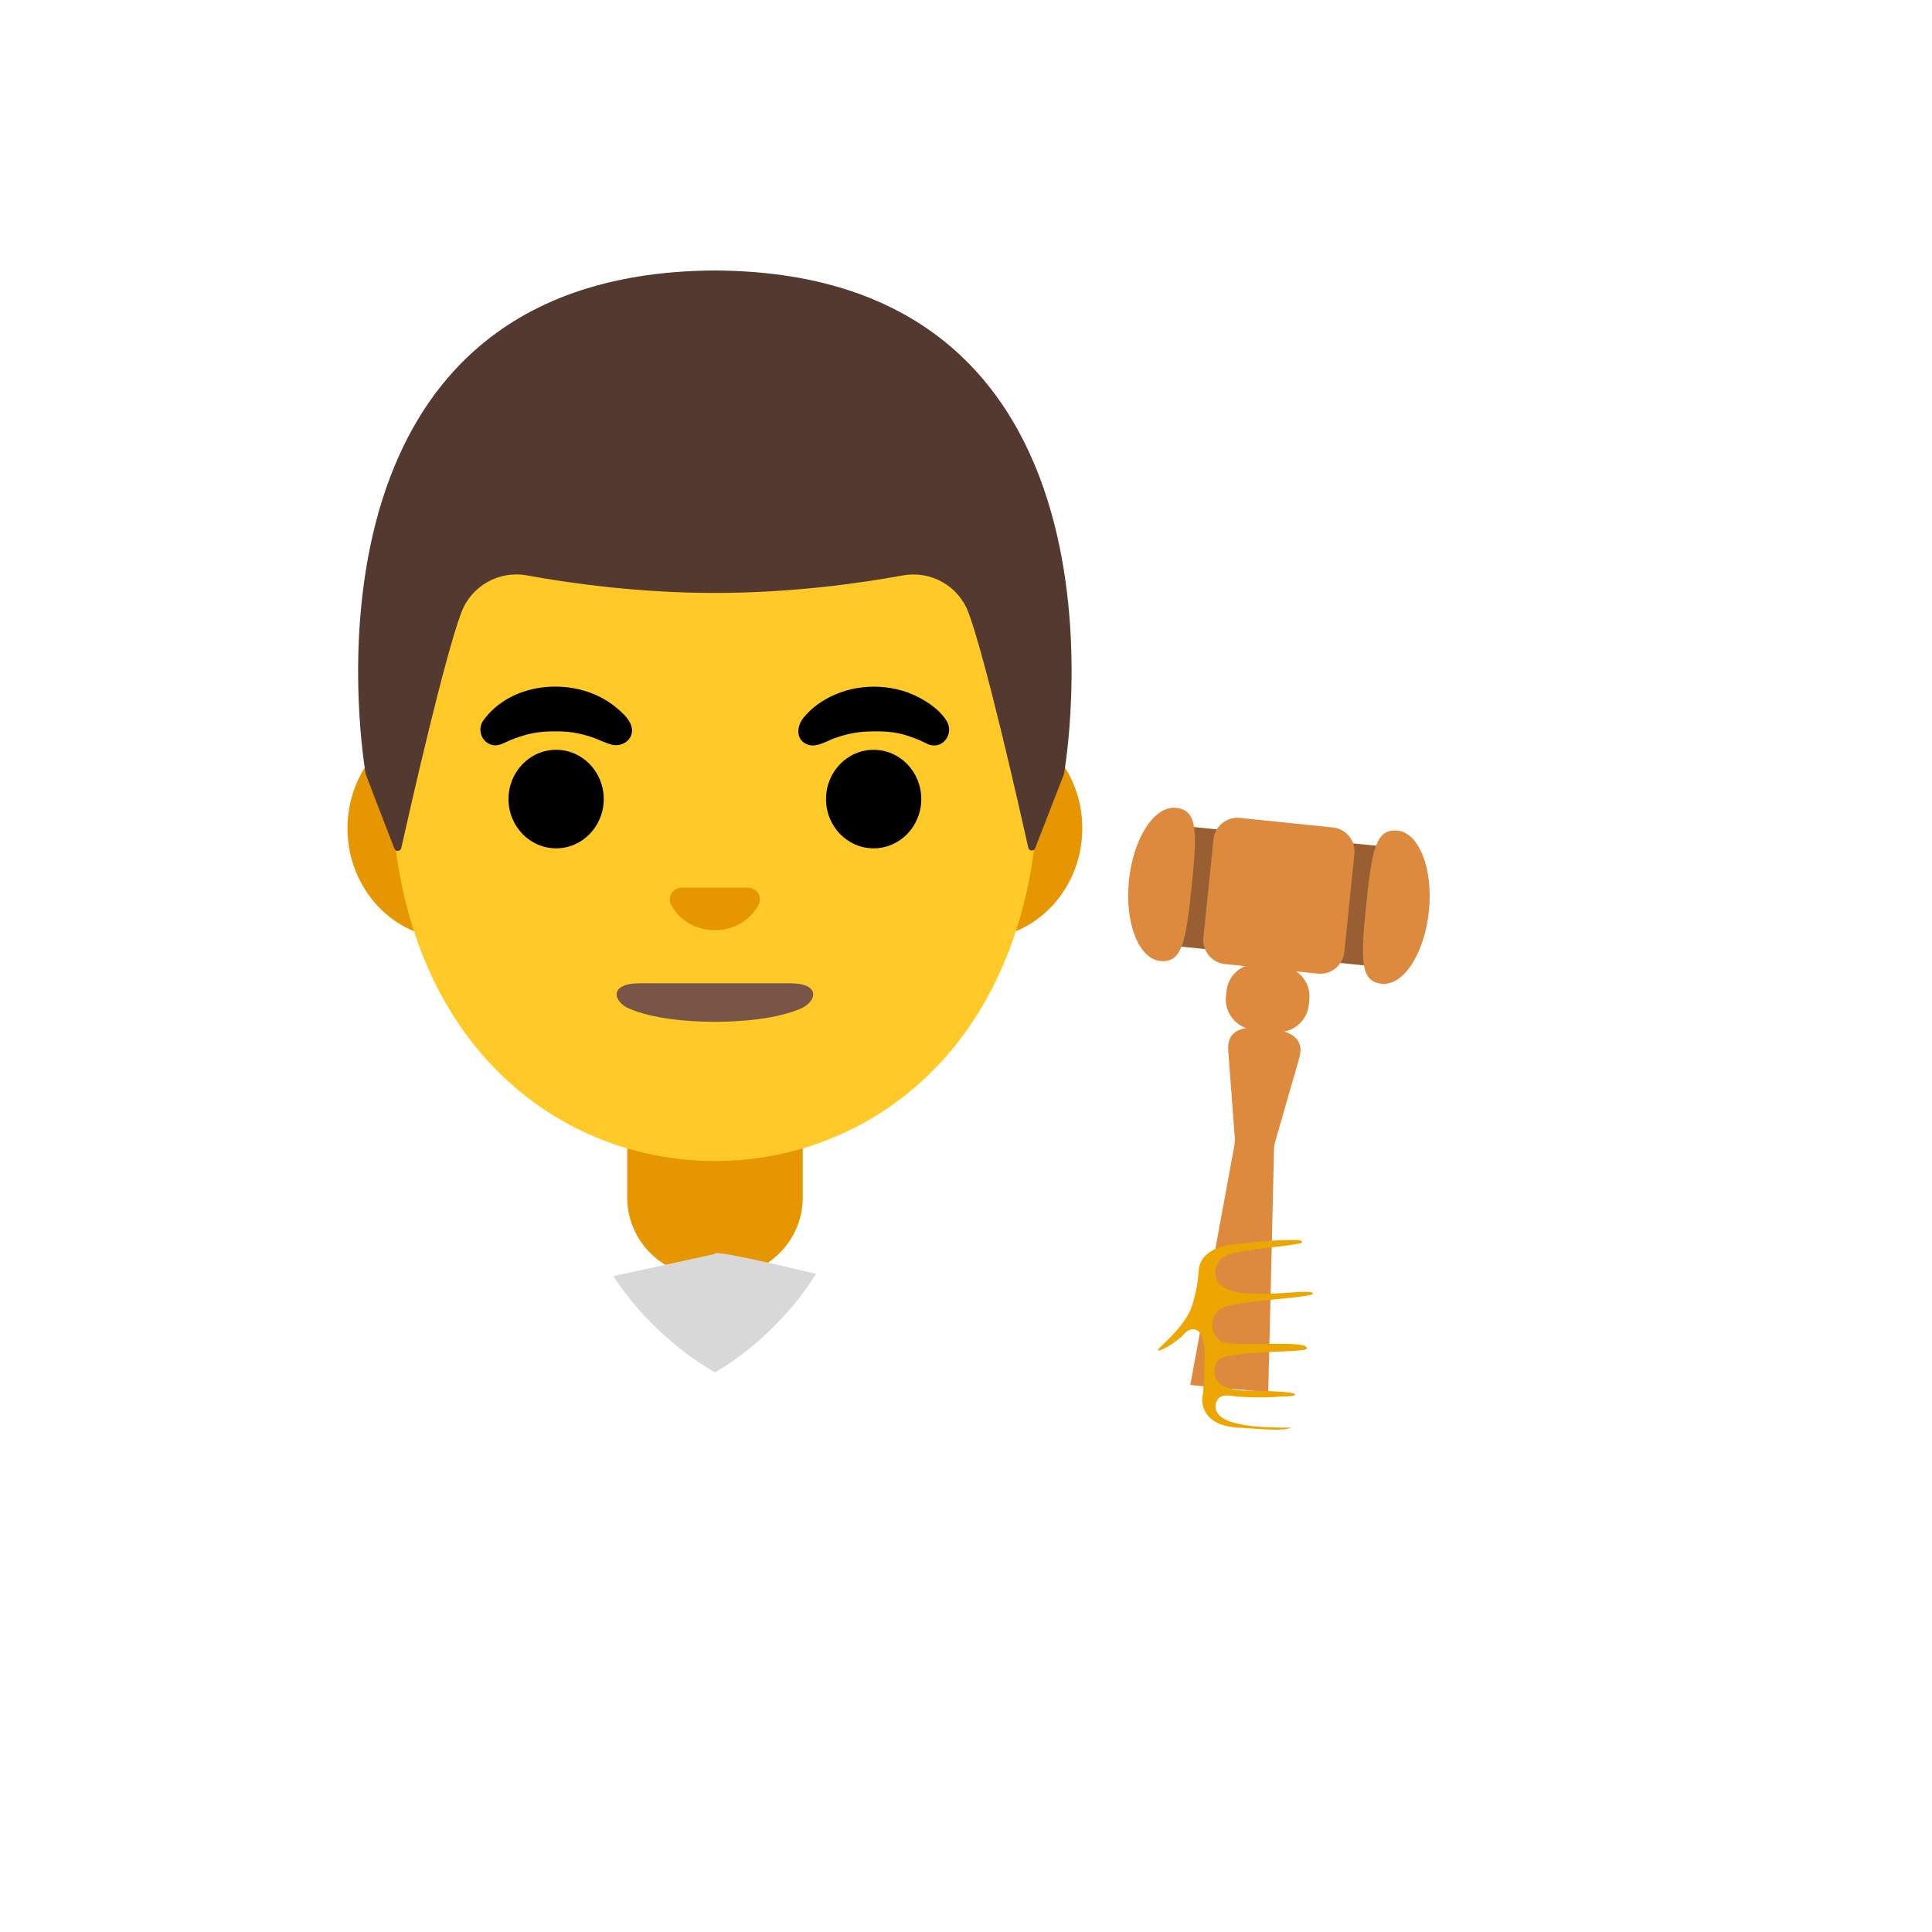
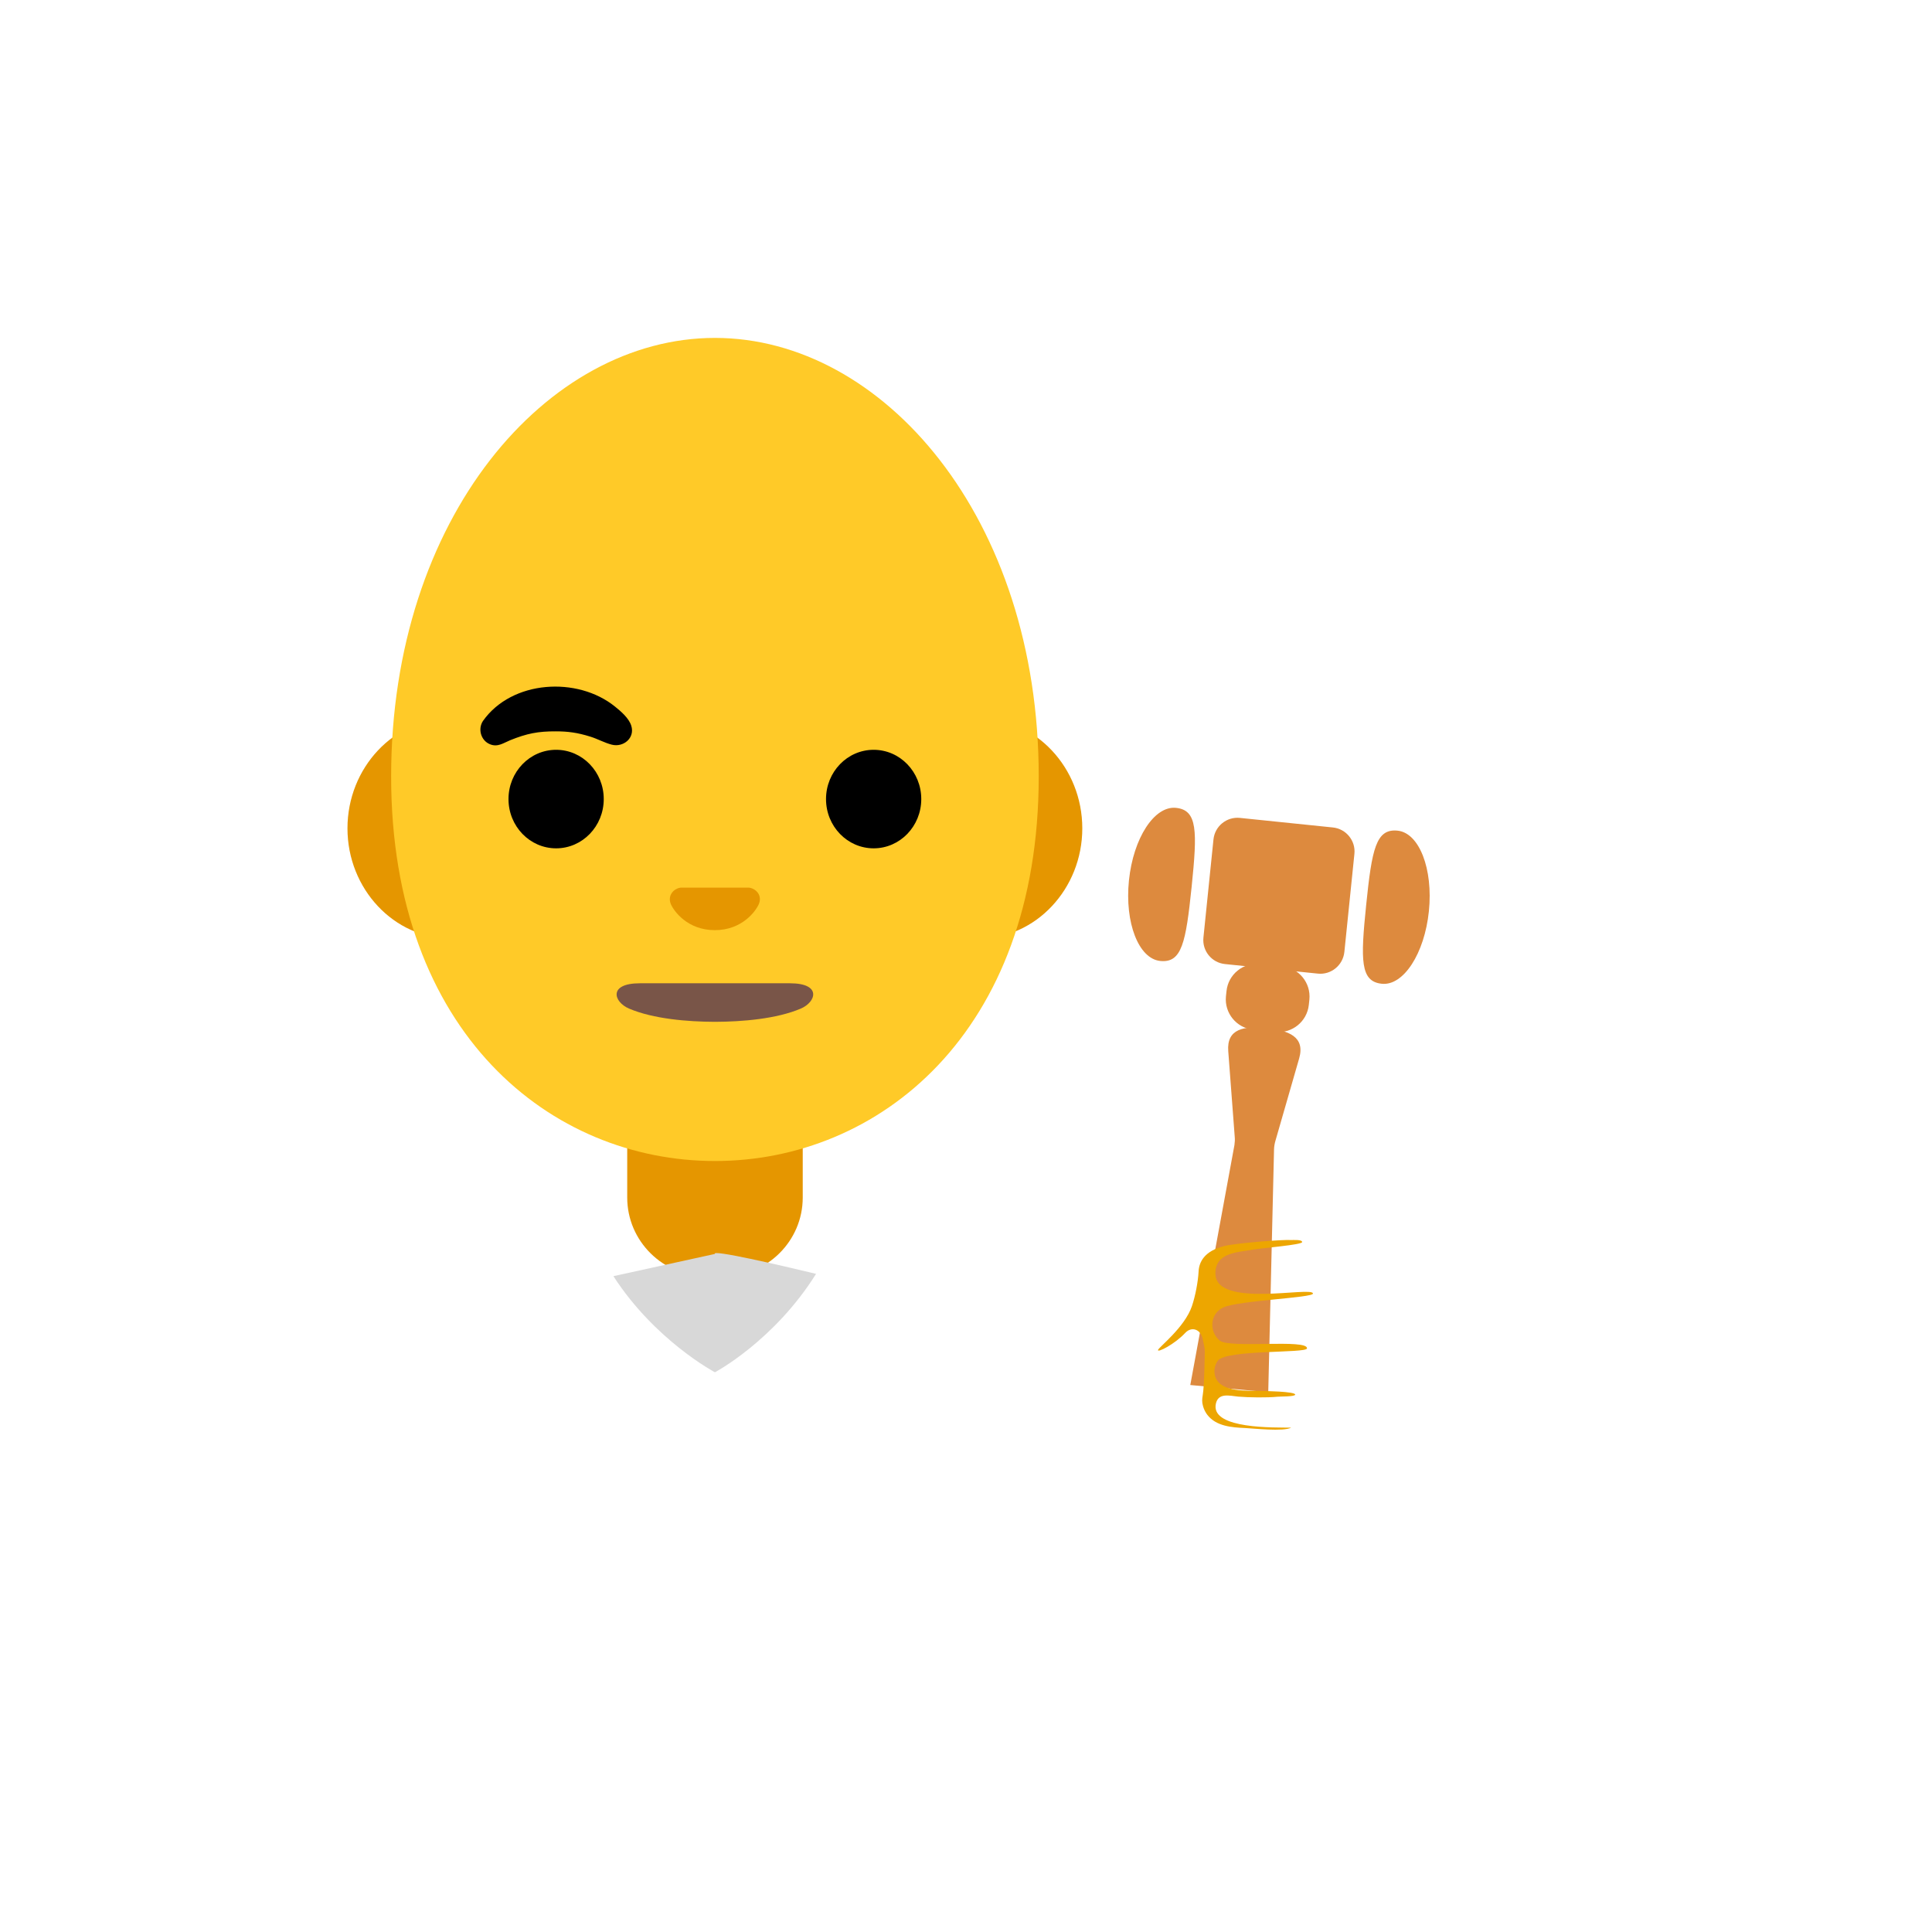
<svg xmlns="http://www.w3.org/2000/svg" version="1.1" width="100%" height="100%" id="svgWorkerArea" viewBox="-25 -25 625 625" style="background: white;">
  <defs id="defsdoc">
    <pattern id="patternBool" x="0" y="0" width="10" height="10" patternUnits="userSpaceOnUse" patternTransform="rotate(35)">
      <circle cx="5" cy="5" r="4" style="stroke: none;fill: #ff000070;" />
    </pattern>
  </defs>
  <g id="fileImp-3207746" class="cosito">
    <path id="pathImp-528508940" fill="url(#IconifyId17ecdb2904d178eab11935)" class="grouped" d="M206.685 349.401C206.685 349.401 206.248 349.401 206.248 349.401 149.343 349.464 91.375 360.651 62.501 387.119 62.501 387.119 62.501 436.931 62.501 436.931 62.501 436.931 368.745 436.931 368.745 436.931 368.745 436.931 368.745 427.525 368.745 427.525 368.745 374.807 287.215 349.401 206.685 349.401 206.685 349.401 206.685 349.401 206.685 349.401" />
    <path id="pathImp-864352269" fill="#fff" opacity=".19" class="grouped" d="M312.59 393.963C311.59 394.307 296.246 403.463 274.934 411.337 264.903 415.056 233.966 420.962 206.342 420.337 156.718 419.15 120.593 403.744 99.812 392.932 91.969 388.869 82.688 380.713 77.781 376.119 77.781 376.119 71.75 380.057 71.75 380.057 75.625 383.838 83.219 390.494 95.031 397.588 82.188 411.65 78.469 430.712 77.563 436.931 77.563 436.931 83.906 436.931 83.906 436.931 85 430.368 88.875 412.931 100.594 400.775 108.75 405.275 118.593 409.775 130.218 413.775 123.687 423.993 122.749 434.087 122.624 436.931 122.624 436.931 128.874 436.931 128.874 436.931 129.03 434.243 130.062 424.868 136.374 415.775 155.218 421.587 178.342 425.9 206.217 426.556 208.373 426.618 210.498 426.618 212.591 426.618 237.841 426.618 258.872 422.962 276.153 417.681 281.309 426.118 282.247 434.399 282.403 436.899 282.403 436.899 288.653 436.899 288.653 436.899 288.528 434.243 287.684 425.212 282.215 415.681 293.934 411.619 303.746 406.837 311.808 401.994 322.621 414.056 326.308 430.556 327.339 436.868 327.339 436.868 333.683 436.868 333.683 436.868 332.808 430.837 329.246 412.556 317.183 398.588 328.433 391.182 335.62 384.088 339.277 380.057 339.277 380.057 333.745 376.744 333.745 376.744 330.027 380.744 323.089 387.213 312.59 393.963 312.59 393.963 312.59 393.963 312.59 393.963" />
    <path id="pathImp-691530813" fill="#e59600" class="grouped" d="M206.279 331.214C206.279 331.214 177.905 331.214 177.905 331.214 177.905 331.214 177.905 362.401 177.905 362.401 177.905 376.494 189.467 387.932 203.717 387.932 203.717 387.932 208.873 387.932 208.873 387.932 223.123 387.932 234.685 376.494 234.685 362.401 234.685 362.401 234.685 331.214 234.685 331.214 234.685 331.214 206.279 331.214 206.279 331.214 206.279 331.214 206.279 331.214 206.279 331.214" />
    <path id="pathImp-175646931" fill="#e59600" class="grouped" d="M291.653 207.31C291.653 207.31 120.874 207.31 120.874 207.31 102.469 207.31 87.406 223.372 87.406 242.965 87.406 262.559 102.469 278.621 120.874 278.621 120.874 278.621 291.653 278.621 291.653 278.621 310.058 278.621 325.121 262.559 325.121 242.965 325.121 223.372 310.058 207.31 291.653 207.31 291.653 207.31 291.653 207.31 291.653 207.31" />
    <path id="pathImp-564494020" fill="#ffca28" class="grouped" d="M206.279 84.312C151.905 84.312 101.531 142.467 101.531 226.185 101.531 309.433 153.436 350.589 206.279 350.589 259.122 350.589 311.027 309.402 311.027 226.153 311.027 142.467 260.653 84.312 206.279 84.312 206.279 84.312 206.279 84.312 206.279 84.312" />
    <path id="ellipseImp-799162395" class="grouped" d="M139.499 233.497C139.499 224.692 146.393 217.56 154.905 217.56 163.417 217.56 170.311 224.692 170.311 233.497 170.311 242.302 163.417 249.434 154.905 249.434 146.393 249.434 139.499 242.302 139.499 233.497 139.499 233.497 139.499 233.497 139.499 233.497" />
    <path id="ellipseImp-56674751" class="grouped" d="M242.216 233.497C242.216 224.692 249.11 217.56 257.622 217.56 266.134 217.56 273.028 224.692 273.028 233.497 273.028 242.302 266.134 249.434 257.622 249.434 249.11 249.434 242.216 242.302 242.216 233.497 242.216 233.497 242.216 233.497 242.216 233.497" />
    <path id="pathImp-311952180" fill="#795548" class="grouped" d="M230.56 293.09C230.56 293.09 181.998 293.09 181.998 293.09 171.655 293.09 173.499 299.152 178.498 301.277 186.342 304.621 197.435 305.527 206.217 305.558 206.217 305.558 206.342 305.558 206.342 305.558 215.123 305.527 226.216 304.621 234.06 301.277 239.029 299.152 240.904 293.09 230.56 293.09 230.56 293.09 230.56 293.09 230.56 293.09" />
    <path id="pathImp-252052188" fill="#e59600" class="grouped" d="M218.31 262.403C217.966 262.278 217.654 262.184 217.31 262.153 217.31 262.153 195.186 262.153 195.186 262.153 194.842 262.184 194.498 262.278 194.186 262.403 192.186 263.215 191.092 265.278 192.029 267.496 192.967 269.715 197.373 275.902 206.248 275.902 215.123 275.902 219.529 269.684 220.466 267.496 221.435 265.278 220.341 263.215 218.31 262.403 218.31 262.403 218.31 262.403 218.31 262.403" />
    <path id="pathImp-377255687" fill="#d8d8d8" class="grouped" d="M206.279 418.931C206.279 418.931 225.404 408.806 238.997 387.088 227.154 384.244 205.154 379.119 206.248 380.651 206.248 380.651 173.436 387.838 173.436 387.838 186.936 408.712 206.279 418.931 206.279 418.931 206.279 418.931 206.279 418.931 206.279 418.931" />
    <stop offset="1" stop-color="#bdbdbd" id="stopImp-47383481" class="grouped" />
    <path id="pathImp-423996001" fill="url(#IconifyId17ecdb2904d178eab11936)" class="grouped" d="M177.998 350.401C172.249 350.807 166.561 351.339 160.905 351.964 162.905 374.088 173.811 390.619 184.436 401.713 184.436 401.713 206.248 380.651 206.248 380.651 186.436 366.026 179.811 354.37 177.998 350.401 177.998 350.401 177.998 350.401 177.998 350.401" />
    <stop offset="1" stop-color="#bdbdbd" id="stopImp-394542119" class="grouped" />
    <path id="pathImp-519595596" fill="url(#IconifyId17ecdb2904d178eab11937)" class="grouped" d="M234.466 350.432C232.622 354.463 225.966 366.057 206.248 380.651 206.248 380.651 227.873 401.525 227.873 401.525 238.091 390.588 248.685 374.276 251.56 352.12 245.903 351.464 240.216 350.87 234.466 350.432 234.466 350.432 234.466 350.432 234.466 350.432" />
    <path id="pathImp-943402783" fill="#dd8a3e" class="grouped" d="M360.058 423.056C360.058 423.056 374.339 345.432 374.339 345.432 374.464 344.526 374.526 343.651 374.432 342.745 374.432 342.745 372.339 315.058 372.339 315.058 371.776 307.777 377.432 306.839 384.682 307.589 391.932 308.339 397.276 310.402 395.276 317.402 395.276 317.402 387.588 344.089 387.588 344.089 387.338 344.964 387.182 345.839 387.151 346.745 387.151 346.745 385.276 425.368 385.276 425.368 385.276 425.368 360.058 423.056 360.058 423.056 360.058 423.056 360.058 423.056 360.058 423.056" />
    <path id="pathImp-816716317" fill="#dd8a3e" class="grouped" d="M382.526 286.84C382.526 286.84 389.838 287.59 389.838 287.59 395.182 288.152 399.119 292.965 398.588 298.339 398.588 298.339 398.401 300.089 398.401 300.089 397.82 305.459 393.026 309.36 387.651 308.839 387.651 308.839 380.338 308.089 380.338 308.089 374.969 307.508 371.068 302.715 371.589 297.339 371.589 297.339 371.776 295.589 371.776 295.589 372.346 290.214 377.147 286.306 382.526 286.84 382.526 286.84 382.526 286.84 382.526 286.84" />
-     <path id="pathImp-283684540" fill="#995f33" class="grouped" d="M352.798 280.793C352.798 280.793 356.767 242.09 356.767 242.09 356.767 242.09 430.228 249.628 430.228 249.628 430.228 249.628 426.256 288.333 426.256 288.333 426.256 288.333 352.798 280.793 352.798 280.793" />
    <path id="pathImp-622156384" fill="#dd8a3e" class="grouped" d="M401.338 289.965C401.338 289.965 371.276 286.871 371.276 286.871 366.986 286.434 363.864 282.599 364.308 278.309 364.308 278.309 367.557 246.559 367.557 246.559 367.994 242.269 371.83 239.147 376.12 239.59 376.12 239.591 406.182 242.684 406.182 242.684 410.463 243.122 413.588 246.965 413.15 251.215 413.15 251.215 409.9 282.965 409.9 282.965 409.432 287.277 405.619 290.402 401.338 289.965 401.338 289.965 401.338 289.965 401.338 289.965" />
    <path id="pathImp-511880079" fill="#dd8a3e" class="grouped" d="M360.495 261.871C362.339 243.872 362.433 237.059 355.433 236.341 348.433 235.622 341.62 246.122 340.214 259.809 338.808 273.496 343.339 285.152 350.339 285.871 357.339 286.59 358.62 279.902 360.495 261.871 360.495 261.871 360.495 261.871 360.495 261.871" />
    <path id="pathImp-845812173" fill="#dd8a3e" class="grouped" d="M416.963 267.684C418.807 249.684 420.119 242.997 427.119 243.715 434.119 244.434 438.65 256.09 437.244 269.777 435.837 283.465 429.025 293.965 422.025 293.246 415.025 292.527 415.119 285.683 416.963 267.684 416.963 267.684 416.963 267.684 416.963 267.684" />
    <stop offset="1" stop-color="#ffb300" id="stopImp-725555970" class="grouped" />
    <path id="pathImp-47624052" fill="url(#IconifyId17ecdb2904d178eab11938)" class="grouped" d="M366.089 373.307C362.808 373.838 359.589 374.682 356.558 376.057 352.214 378.026 331.464 371.932 330.183 391.932 330.058 397.463 329.527 414.869 334.214 423.4 343.995 441.243 380.745 436.837 383.526 437.274 401.057 439.993 393.213 383.682 383.307 376.463 382.057 375.651 380.057 374.651 378.307 373.682 374.87 371.869 369.495 372.776 366.089 373.307 366.089 373.307 366.089 373.307 366.089 373.307" />
    <stop offset="1" stop-color="#ffca28" id="stopImp-782978988" class="grouped" />
    <path id="pathImp-670977422" fill="url(#IconifyId17ecdb2904d178eab11939)" class="grouped" d="M390.651 425.306C390.651 425.306 370.87 424.868 370.87 424.868 368.431 424.716 366.26 426.404 365.808 428.806 365.308 431.368 367.182 433.806 369.901 434.306 369.901 434.306 389.463 437.212 389.463 437.212 392.588 437.774 395.588 435.681 395.901 432.649 395.901 432.649 396.057 431.087 396.057 431.087 396.369 427.993 393.901 425.337 390.651 425.306 390.651 425.306 390.651 425.306 390.651 425.306" />
    <stop offset="1" stop-color="#ffca28" id="stopImp-819744890" class="grouped" />
-     <path id="pathImp-763822613" fill="url(#IconifyId17ecdb2904d178eab11940)" class="grouped" d="M330.339 405.462C330.339 405.462 334.339 408.244 340.433 410.65 358.995 417.994 361.245 395.275 361.683 391.775 363.933 373.713 379.901 377.744 393.432 376.838 396.244 376.651 405.869 375.182 408.463 368.838 411.182 358.276 400.369 358.432 377.526 357.057 371.307 356.682 365.12 356.776 358.933 357.651 329.558 361.776 329.308 391.932 330.339 405.462 330.339 405.462 330.339 405.462 330.339 405.462" />
    <stop offset="1" stop-color="#ffca28" id="stopImp-923904042" class="grouped" />
    <path id="pathImp-933532577" fill="url(#IconifyId17ecdb2904d178eab11941)" class="grouped" d="M396.807 393.182C396.807 393.182 368.495 395.588 368.495 395.588 364.683 395.869 364.62 398.744 364.433 402.369 364.151 406.275 364.62 409.65 368.776 409.9 368.776 409.9 397.213 411.244 397.213 411.244 402.026 411.494 406.088 407.837 406.026 403.244 406.026 403.244 405.994 400.9 405.994 400.9 405.869 396.182 401.682 392.65 396.807 393.182 396.807 393.182 396.807 393.182 396.807 393.182" />
    <stop offset="1" stop-color="#ffca28" id="stopImp-283088104" class="grouped" />
    <path id="pathImp-201779659" fill="url(#IconifyId17ecdb2904d178eab11942)" class="grouped" d="M396.432 376.463C396.432 376.463 372.151 379.869 372.151 379.869 368.526 380.338 365.933 383.275 365.933 386.713 365.87 390.463 369.151 393.494 373.12 393.525 373.12 393.525 397.713 393.713 397.713 393.713 402.307 393.713 406.057 390.025 405.744 385.619 405.744 385.619 405.588 383.369 405.588 383.369 405.244 378.901 401.057 375.713 396.432 376.463 396.432 376.463 396.432 376.463 396.432 376.463" />
    <stop offset="1" stop-color="#ffca28" id="stopImp-663989971" class="grouped" />
    <path id="pathImp-102503799" fill="url(#IconifyId17ecdb2904d178eab11943)" class="grouped" d="M394.245 410.337C394.245 410.337 371.807 411.587 371.807 411.587 368.464 411.712 365.87 414.181 365.589 417.337 365.214 420.743 367.964 423.775 371.589 424.15 371.589 424.15 393.995 426.212 393.995 426.212 398.182 426.587 401.901 423.525 401.994 419.493 401.994 419.493 402.057 417.431 402.057 417.431 402.057 413.275 398.526 410.025 394.245 410.337 394.245 410.337 394.245 410.337 394.245 410.337" />
    <path id="pathImp-165565443" fill="#eda600" class="grouped" d="M397.807 411.212C398.151 408.056 372.714 411.306 369.589 408.681 366.026 405.712 366.401 399.9 370.807 397.931 375.714 395.713 399.744 394.838 399.744 393.463 399.713 390.963 368.401 398.338 368.182 387.088 368.057 380.119 375.432 380.151 380.37 379.244 383.307 378.713 396.244 377.713 396.244 376.807 396.244 375.901 393.057 376.182 392.713 376.151 390.37 375.932 375.276 377.088 371.214 378.057 364.495 379.651 362.87 383.4 362.745 386.338 362.558 389.744 361.683 394.275 360.589 397.525 358.245 404.431 349.87 410.806 349.62 411.712 349.339 412.712 354.964 409.9 358.433 406.181 360.495 403.994 363.339 405.025 364.026 407.962 364.433 409.744 364.776 411.4 364.745 412.15 364.714 413.712 364.62 423.087 364.089 426.306 363.87 427.556 363.776 428.525 364.183 429.9 364.464 430.9 364.933 431.868 365.558 432.681 368.432 436.431 373.557 436.774 377.745 436.962 380.276 437.087 390.338 438.181 392.682 436.837 387.088 436.774 367.432 437.274 368.245 429.618 368.776 425.337 372.714 426.525 375.589 426.806 378.87 427.087 384.995 427.181 388.276 426.837 389.182 426.743 393.995 426.837 393.995 426.15 393.995 425.118 383.901 424.993 382.776 424.962 378.682 424.837 370.151 425.493 368.245 420.65 367.557 418.868 367.807 416.681 368.995 415.15 371.839 411.525 397.651 412.837 397.807 411.212 397.807 411.212 397.807 411.212 397.807 411.212" />
    <path id="pathImp-680411650" class="grouped" d="M131.249 208.216C140.593 194.998 161.811 193.748 173.967 203.591 175.905 205.154 178.467 207.341 179.217 209.779 180.467 213.747 176.655 216.841 172.936 215.904 170.561 215.31 168.342 214.029 165.999 213.31 161.717 211.966 158.624 211.591 154.78 211.591 149.093 211.56 145.436 212.279 140.03 214.466 137.812 215.372 135.999 216.81 133.468 215.747 130.593 214.56 129.499 210.841 131.249 208.216 131.249 208.216 131.249 208.216 131.249 208.216" />
-     <path id="pathImp-601148948" class="grouped" d="M275.184 215.747C274.278 215.341 273.403 214.841 272.497 214.466 266.934 212.154 263.778 211.56 257.747 211.591 252.435 211.622 249.278 212.341 245.122 213.747 242.591 214.622 239.372 216.81 236.56 215.966 232.466 214.716 232.56 210.216 234.81 207.341 237.497 203.966 241.154 201.404 245.091 199.716 254.153 195.779 265.216 196.341 273.747 201.435 276.528 203.091 279.559 205.372 281.247 208.247 283.715 212.31 280.028 217.716 275.184 215.747 275.184 215.747 275.184 215.747 275.184 215.747" />
-     <path id="pathImp-417414149" fill="#543930" class="grouped" d="M206.31 62.5C206.31 62.5 206.185 62.5 206.185 62.5 64.219 63.25 93.312 225.435 93.312 225.435 93.312 225.435 99.687 242.153 102.594 249.528 103 250.59 104.562 250.465 104.812 249.372 107.843 235.809 118.749 187.716 124.249 173.123 127.5 164.514 136.452 159.472 145.499 161.155 159.405 163.686 181.592 166.811 206.029 166.811 206.029 166.811 206.529 166.811 206.529 166.811 230.997 166.811 253.153 163.686 267.059 161.155 276.122 159.498 285.059 164.529 288.278 173.123 293.746 187.685 304.59 235.497 307.652 249.247 307.902 250.372 309.465 250.465 309.871 249.403 309.871 249.403 319.183 225.435 319.183 225.435 319.215 225.435 348.308 63.25 206.31 62.5 206.31 62.5 206.31 62.5 206.31 62.5" />
    <stop offset="1" stop-color="#6d4c41" id="stopImp-603180380" class="grouped" />
-     <path id="pathImp-110810376" fill="url(#IconifyId17ecdb2904d178eab11944)" class="grouped" d="M319.215 225.435C319.215 225.435 348.308 63.25 206.31 62.5 206.31 62.5 206.185 62.5 206.185 62.5 203.967 62.5 201.81 62.562 199.685 62.656 195.498 62.844 191.404 63.156 187.498 63.625 187.498 63.625 187.373 63.625 187.373 63.625 187.092 63.656 186.842 63.719 186.561 63.75 67.032 78.812 93.312 225.435 93.312 225.435 93.312 225.435 102.625 249.434 102.625 249.434 103.031 250.497 104.562 250.403 104.812 249.278 107.875 235.591 118.749 187.685 124.249 173.123 127.5 164.514 136.452 159.472 145.499 161.155 159.405 163.686 181.592 166.811 206.029 166.811 206.029 166.811 206.529 166.811 206.529 166.811 230.997 166.811 253.153 163.686 267.059 161.155 276.122 159.498 285.059 164.529 288.278 173.123 293.777 187.748 304.684 235.934 307.715 249.434 307.965 250.559 309.496 250.653 309.902 249.59 312.808 242.215 319.215 225.435 319.215 225.435 319.215 225.435 319.215 225.435 319.215 225.435" />
  </g>
</svg>